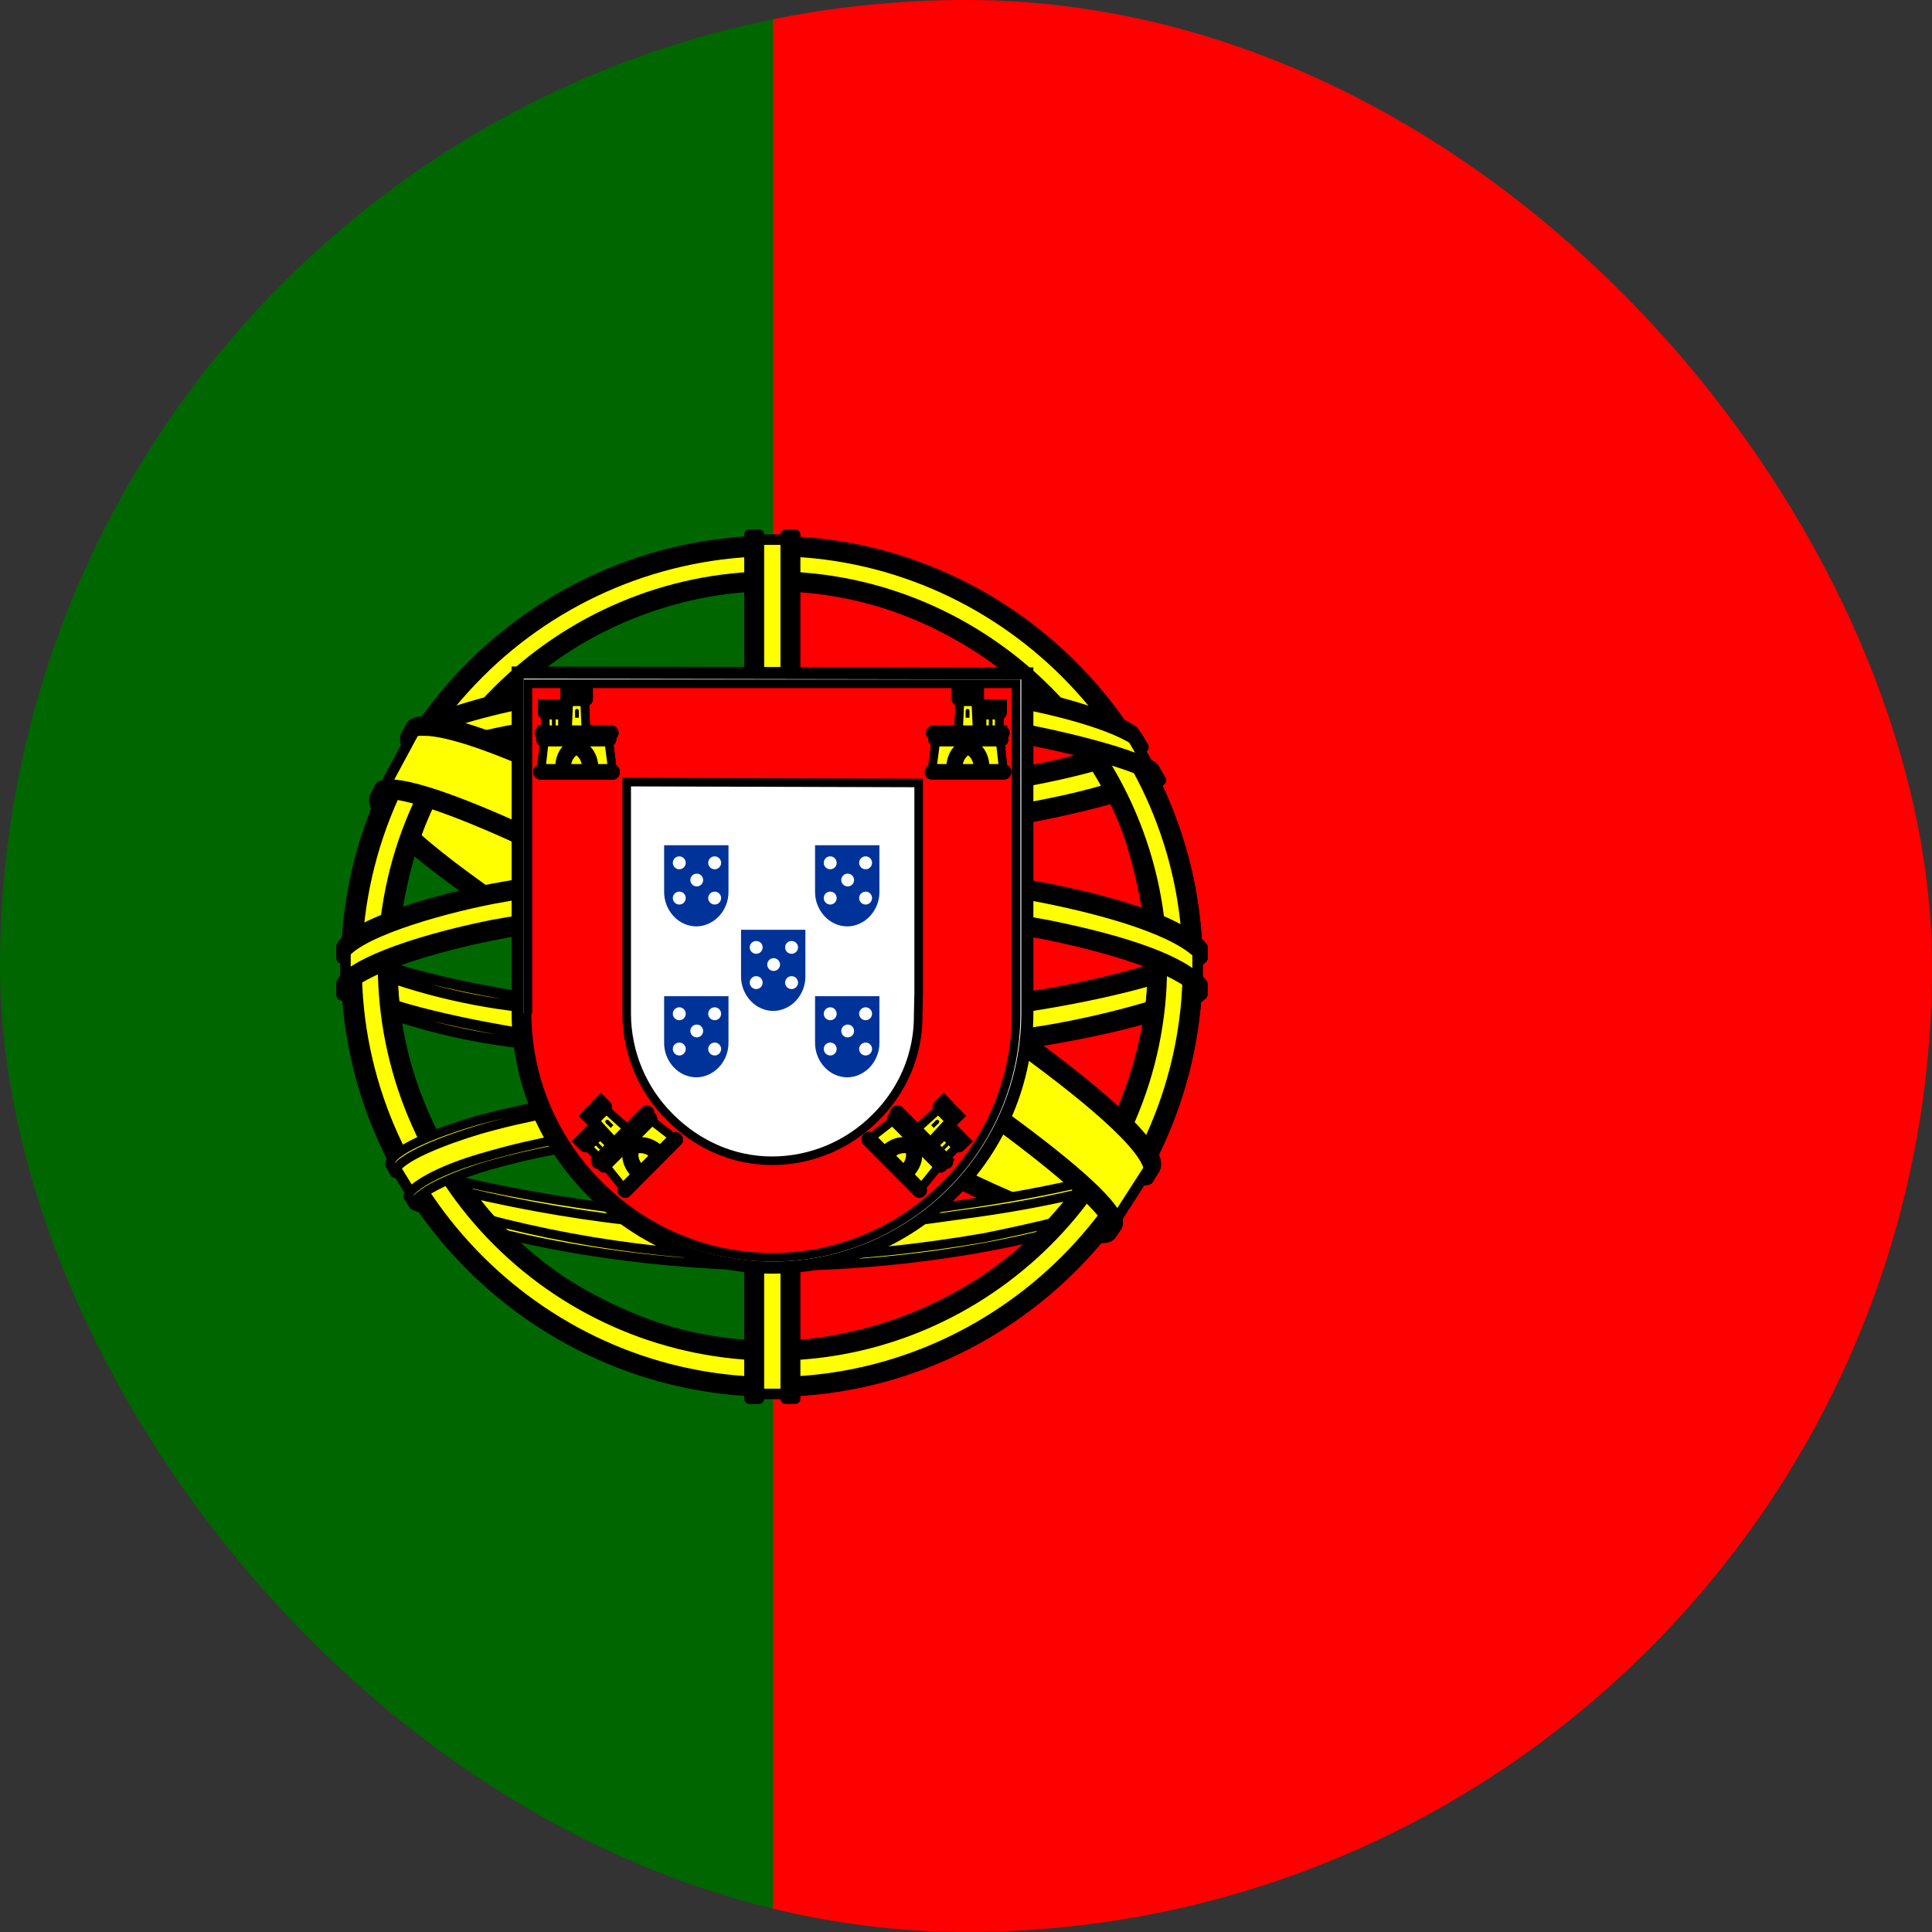
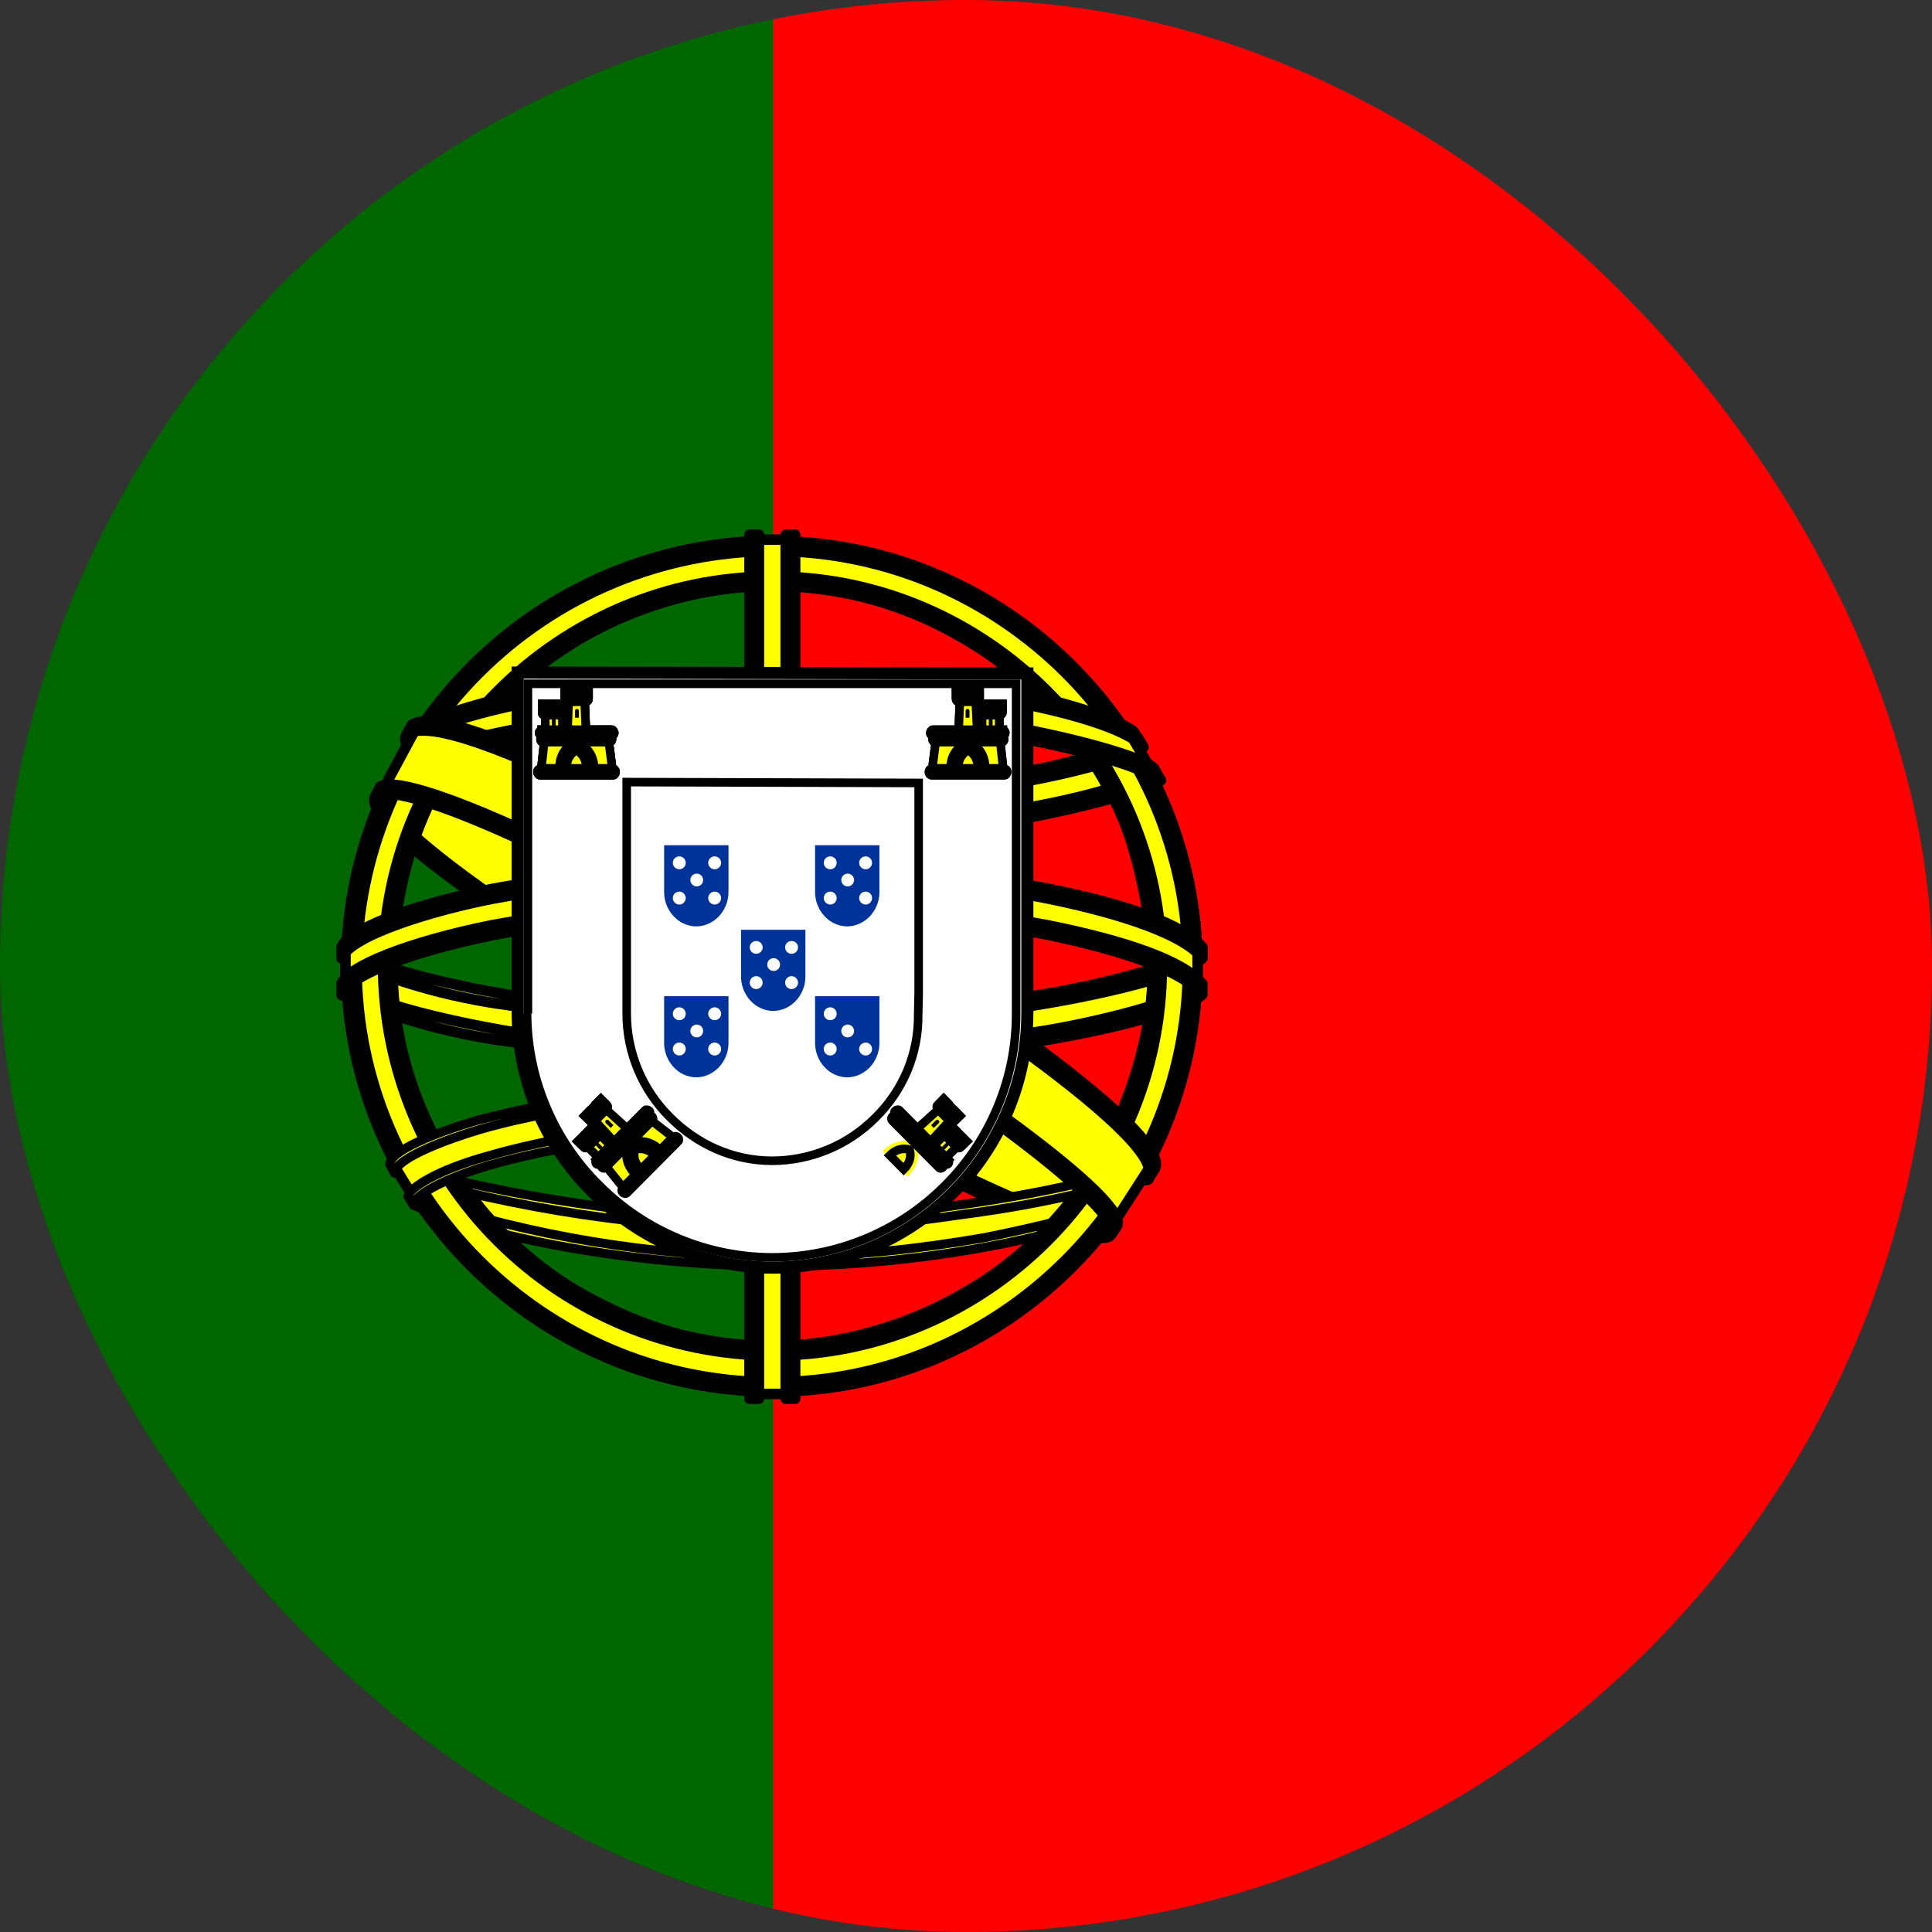
<svg xmlns="http://www.w3.org/2000/svg" width="16" height="16" viewBox="0 0 16 16" fill="none">
  <rect x="0" y="0" width="16" height="16" fill="#333333" stroke="none" />
  <g clip-path="url(#clip0_4619_33146)">
    <path d="M6.4 0H16V16H6.396L6.4 0Z" fill="#FF0000" />
    <path d="M0.001 0H6.401V16H-0.002L0.001 0Z" fill="#006600" />
    <path fill-rule="evenodd" clip-rule="evenodd" d="M9.18 10.206C8.105 10.175 3.18 7.1 3.148 6.609L3.417 6.156C3.905 6.866 8.942 9.856 9.436 9.75L9.18 10.206Z" fill="#FFFF00" stroke="black" stroke-width="0.087" stroke-linecap="round" stroke-linejoin="round" />
    <path fill-rule="evenodd" clip-rule="evenodd" d="M3.361 6.094C3.264 6.353 4.646 7.206 6.308 8.219C7.971 9.228 9.402 9.853 9.511 9.766L9.558 9.675C9.539 9.706 9.489 9.716 9.414 9.694C8.964 9.562 7.792 9.025 6.342 8.147C4.892 7.269 3.63 6.456 3.436 6.112C3.42 6.08 3.413 6.045 3.414 6.009H3.408L3.367 6.081L3.361 6.094ZM9.205 10.219C9.186 10.253 9.152 10.253 9.089 10.25C8.686 10.203 7.464 9.609 6.027 8.747C4.346 7.741 2.958 6.825 3.111 6.587L3.152 6.512L3.158 6.516C3.024 6.922 5.896 8.562 6.064 8.669C7.724 9.7 9.127 10.3 9.252 10.144L9.205 10.219Z" fill="#FFFF00" stroke="black" stroke-width="0.087" stroke-linecap="round" stroke-linejoin="round" />
    <path fill-rule="evenodd" clip-rule="evenodd" d="M6.404 6.906C7.476 6.897 8.804 6.759 9.566 6.456L9.404 6.188C8.951 6.438 7.62 6.603 6.395 6.625C4.945 6.613 3.923 6.478 3.41 6.134L3.254 6.419C4.198 6.816 5.16 6.903 6.404 6.906Z" fill="#FFFF00" stroke="black" stroke-width="0.087" stroke-linecap="round" stroke-linejoin="round" />
    <path fill-rule="evenodd" clip-rule="evenodd" d="M9.615 6.462C9.587 6.503 9.09 6.675 8.355 6.8C7.708 6.897 7.054 6.945 6.399 6.944C5.772 6.946 5.146 6.907 4.524 6.825C3.759 6.703 3.359 6.534 3.212 6.475L3.249 6.403C3.665 6.567 4.098 6.682 4.54 6.747C5.156 6.827 5.778 6.866 6.399 6.862C7.049 6.863 7.697 6.815 8.34 6.719C9.09 6.597 9.502 6.441 9.559 6.369L9.615 6.462ZM9.468 6.187C9.387 6.25 8.98 6.397 8.268 6.509C7.652 6.598 7.031 6.642 6.409 6.641C5.809 6.645 5.209 6.606 4.615 6.525C3.887 6.431 3.502 6.259 3.365 6.209L3.405 6.137C3.512 6.194 3.887 6.344 4.624 6.45C5.216 6.527 5.812 6.563 6.409 6.559C7.026 6.56 7.642 6.516 8.252 6.428C8.971 6.328 9.359 6.147 9.418 6.1L9.468 6.187ZM2.874 8.2C3.537 8.556 5.002 8.737 6.393 8.75C7.659 8.75 9.309 8.553 9.924 8.225L9.905 7.869C9.715 8.172 7.949 8.462 6.38 8.45C4.812 8.437 3.355 8.194 2.871 7.881V8.2" fill="#FFFF00" />
    <path d="M2.874 8.2C3.537 8.556 5.002 8.737 6.393 8.75C7.659 8.75 9.309 8.553 9.924 8.225L9.905 7.869C9.715 8.172 7.949 8.462 6.38 8.45C4.812 8.437 3.355 8.194 2.871 7.881V8.2M9.615 6.462C9.587 6.503 9.09 6.675 8.355 6.8C7.708 6.897 7.054 6.945 6.399 6.944C5.772 6.946 5.146 6.907 4.524 6.825C3.759 6.703 3.359 6.534 3.212 6.475L3.249 6.403C3.665 6.567 4.098 6.682 4.54 6.747C5.156 6.827 5.778 6.866 6.399 6.862C7.049 6.863 7.697 6.815 8.34 6.719C9.09 6.597 9.502 6.441 9.559 6.369L9.615 6.462ZM9.468 6.187C9.387 6.25 8.98 6.397 8.268 6.509C7.652 6.598 7.031 6.642 6.409 6.641C5.809 6.645 5.209 6.606 4.615 6.525C3.887 6.431 3.502 6.259 3.365 6.209L3.405 6.137C3.512 6.194 3.887 6.344 4.624 6.45C5.216 6.527 5.812 6.563 6.409 6.559C7.026 6.56 7.642 6.516 8.252 6.428C8.971 6.328 9.359 6.147 9.418 6.1L9.468 6.187V6.187Z" stroke="black" stroke-width="0.087" stroke-linecap="round" stroke-linejoin="round" />
    <path fill-rule="evenodd" clip-rule="evenodd" d="M9.958 8.15V8.234C9.864 8.347 9.283 8.516 8.555 8.631C7.834 8.736 7.106 8.786 6.377 8.781C5.521 8.781 4.839 8.719 4.308 8.637C3.798 8.579 3.3 8.446 2.83 8.241V8.141C3.155 8.356 4.027 8.512 4.321 8.559C4.846 8.641 5.524 8.7 6.377 8.7C7.274 8.7 7.993 8.637 8.543 8.553C9.068 8.478 9.811 8.281 9.958 8.15ZM9.958 7.847V7.934C9.864 8.044 9.283 8.212 8.555 8.328C7.834 8.433 7.106 8.483 6.377 8.478C5.521 8.478 4.839 8.416 4.311 8.337C3.8 8.279 3.301 8.144 2.83 7.937V7.837C3.155 8.053 4.027 8.212 4.321 8.256C4.849 8.337 5.527 8.4 6.377 8.4C7.274 8.4 7.993 8.337 8.543 8.25C9.068 8.175 9.811 7.978 9.958 7.847ZM6.389 10.144C4.871 10.134 3.568 9.731 3.293 9.662L3.493 9.975C3.977 10.181 5.249 10.487 6.405 10.453C7.561 10.419 8.571 10.328 9.28 9.984L9.486 9.656C9.002 9.884 7.352 10.144 6.393 10.144" fill="#FFFF00" />
    <path d="M6.389 10.144C4.871 10.134 3.568 9.731 3.293 9.662L3.493 9.975C3.977 10.181 5.249 10.487 6.405 10.453C7.561 10.419 8.571 10.328 9.28 9.984L9.486 9.656C9.002 9.884 7.352 10.144 6.393 10.144M9.958 8.15V8.234C9.864 8.347 9.283 8.516 8.555 8.631C7.834 8.736 7.106 8.786 6.377 8.781C5.521 8.781 4.839 8.719 4.308 8.637C3.798 8.579 3.3 8.446 2.83 8.241V8.141C3.155 8.356 4.027 8.512 4.321 8.559C4.846 8.641 5.524 8.7 6.377 8.7C7.274 8.7 7.993 8.637 8.543 8.553C9.068 8.478 9.811 8.281 9.958 8.15V8.15ZM9.958 7.847V7.934C9.864 8.044 9.283 8.212 8.555 8.328C7.834 8.433 7.106 8.483 6.377 8.478C5.521 8.478 4.839 8.416 4.311 8.337C3.8 8.279 3.301 8.144 2.83 7.937V7.837C3.155 8.053 4.027 8.212 4.321 8.256C4.849 8.337 5.527 8.4 6.377 8.4C7.274 8.4 7.993 8.337 8.543 8.25C9.068 8.175 9.811 7.978 9.958 7.847V7.847Z" stroke="black" stroke-width="0.087" stroke-linecap="round" stroke-linejoin="round" />
    <path fill-rule="evenodd" clip-rule="evenodd" d="M9.359 9.909C9.328 9.956 9.297 10.002 9.265 10.047C8.91 10.165 8.548 10.257 8.18 10.325C7.591 10.433 6.993 10.488 6.393 10.487C5.046 10.469 3.943 10.206 3.424 9.981L3.38 9.909L3.39 9.897L3.459 9.925C4.407 10.239 5.4 10.403 6.399 10.409C7.024 10.412 7.649 10.337 8.152 10.25C8.927 10.094 9.24 9.978 9.337 9.925L9.359 9.909ZM9.537 9.616H9.54C9.517 9.655 9.494 9.695 9.471 9.734C9.293 9.797 8.805 9.941 8.096 10.041C7.627 10.103 7.337 10.166 6.409 10.184C5.345 10.173 4.288 10.015 3.268 9.716L3.23 9.637C4.267 9.922 5.334 10.079 6.409 10.106C7.259 10.087 7.621 10.025 8.084 9.959C8.912 9.834 9.327 9.697 9.452 9.656C9.451 9.654 9.45 9.652 9.449 9.65L9.537 9.616Z" fill="#FFFF00" stroke="black" stroke-width="0.075" stroke-linecap="round" stroke-linejoin="round" />
    <path fill-rule="evenodd" clip-rule="evenodd" d="M9.555 7.919C9.561 8.919 9.048 9.819 8.636 10.216C8.03 10.805 7.222 11.14 6.377 11.153C5.367 11.172 4.417 10.513 4.161 10.225C3.661 9.659 3.255 8.944 3.242 7.975C3.305 6.881 3.733 6.122 4.355 5.6C4.956 5.105 5.713 4.837 6.492 4.844C7.286 4.866 8.217 5.256 8.858 6.031C9.277 6.538 9.461 7.088 9.555 7.922V7.919ZM6.386 4.494C8.323 4.494 9.917 6.072 9.917 8.003C9.911 8.936 9.537 9.829 8.875 10.486C8.214 11.144 7.319 11.513 6.386 11.513C4.448 11.513 2.867 9.938 2.867 8.003C2.867 6.069 4.448 4.494 6.386 4.494Z" fill="#FFFF00" />
    <path d="M6.386 4.494C8.323 4.494 9.917 6.072 9.917 8.003C9.911 8.936 9.537 9.829 8.875 10.486C8.214 11.144 7.319 11.513 6.386 11.513C4.448 11.513 2.867 9.938 2.867 8.003C2.867 6.069 4.448 4.494 6.386 4.494M9.555 7.919C9.561 8.919 9.048 9.819 8.636 10.216C8.03 10.805 7.222 11.14 6.377 11.153C5.367 11.172 4.417 10.513 4.161 10.225C3.661 9.659 3.255 8.944 3.242 7.975C3.305 6.881 3.733 6.122 4.355 5.6C4.956 5.105 5.713 4.837 6.492 4.844C7.286 4.866 8.217 5.256 8.858 6.031C9.277 6.538 9.461 7.088 9.555 7.922V7.919Z" stroke="black" stroke-width="0.087" stroke-linecap="round" stroke-linejoin="round" />
    <path fill-rule="evenodd" clip-rule="evenodd" d="M6.397 4.481C8.334 4.481 9.916 6.066 9.916 8.003C9.916 9.941 8.334 11.525 6.397 11.525C5.463 11.523 4.568 11.15 3.908 10.49C3.248 9.829 2.877 8.934 2.875 8C2.877 7.067 3.249 6.172 3.909 5.512C4.569 4.853 5.464 4.481 6.397 4.478V4.481ZM2.953 8.003C2.953 9.897 4.509 11.447 6.397 11.447C8.284 11.447 9.838 9.897 9.838 8.003C9.838 6.109 8.284 4.563 6.397 4.563C5.485 4.566 4.612 4.929 3.967 5.574C3.321 6.218 2.957 7.091 2.953 8.003Z" fill="#FFFF00" stroke="black" stroke-width="0.087" stroke-linecap="round" stroke-linejoin="round" />
    <path fill-rule="evenodd" clip-rule="evenodd" d="M6.4 4.775C8.166 4.775 9.622 6.228 9.622 8C9.622 9.775 8.166 11.225 6.4 11.225C5.545 11.223 4.726 10.882 4.121 10.278C3.516 9.674 3.175 8.855 3.172 8C3.172 6.228 4.628 4.775 6.397 4.775H6.4ZM3.25 8C3.25 9.731 4.672 11.147 6.4 11.147C8.125 11.147 9.547 9.731 9.547 8C9.547 6.269 8.125 4.853 6.397 4.853C4.669 4.853 3.25 6.269 3.25 8Z" fill="#FFFF00" stroke="black" stroke-width="0.087" stroke-linecap="round" stroke-linejoin="round" />
    <path fill-rule="evenodd" clip-rule="evenodd" d="M6.539 4.469H6.236V11.544H6.539V4.469Z" fill="#FFFF00" stroke="black" stroke-width="0.087" stroke-linecap="round" stroke-linejoin="round" />
    <path fill-rule="evenodd" clip-rule="evenodd" d="M6.507 4.428H6.585V11.584H6.507V4.428ZM6.207 4.428H6.285V11.584H6.207V4.428Z" fill="#FFFF00" stroke="black" stroke-width="0.087" stroke-linecap="round" stroke-linejoin="round" />
    <path fill-rule="evenodd" clip-rule="evenodd" d="M9.918 8.141V7.875L9.705 7.678L8.496 7.356L6.752 7.178L4.658 7.284L3.161 7.641L2.861 7.866V8.125L3.624 7.781L5.436 7.5H7.18L8.461 7.641L9.349 7.856L9.918 8.141Z" fill="#FFFF00" stroke="black" stroke-width="0.087" stroke-linecap="round" stroke-linejoin="round" />
    <path fill-rule="evenodd" clip-rule="evenodd" d="M6.396 7.459C7.16 7.456 7.922 7.524 8.674 7.662C9.333 7.794 9.799 7.959 9.955 8.144V8.237C9.768 8.006 9.143 7.837 8.658 7.737C8.024 7.616 7.221 7.537 6.396 7.537C5.521 7.537 4.708 7.622 4.083 7.744C3.583 7.844 2.914 8.041 2.83 8.237V8.144C2.877 8.006 3.374 7.803 4.074 7.662C4.84 7.523 5.617 7.455 6.396 7.459ZM6.396 7.156C7.161 7.153 7.924 7.221 8.677 7.359C9.333 7.491 9.802 7.656 9.958 7.844V7.934C9.768 7.703 9.139 7.534 8.658 7.437C8.024 7.312 7.221 7.234 6.396 7.234C5.622 7.232 4.85 7.301 4.089 7.441C3.605 7.534 2.908 7.741 2.83 7.934V7.841C2.877 7.706 3.386 7.497 4.074 7.362C4.84 7.222 5.617 7.153 6.396 7.156ZM6.38 5.616C7.689 5.609 8.833 5.8 9.355 6.069L9.546 6.397C9.093 6.153 7.858 5.897 6.38 5.937C5.177 5.944 3.893 6.069 3.246 6.412L3.474 6.031C4.005 5.756 5.255 5.619 6.38 5.616Z" fill="#FFFF00" stroke="black" stroke-width="0.087" stroke-linecap="round" stroke-linejoin="round" />
    <path fill-rule="evenodd" clip-rule="evenodd" d="M6.395 5.887C7.145 5.887 7.863 5.928 8.438 6.031C8.973 6.131 9.485 6.281 9.557 6.362L9.613 6.462C9.435 6.347 8.995 6.215 8.426 6.109C7.754 6.002 7.074 5.955 6.395 5.969C5.551 5.969 4.895 6.009 4.332 6.109C3.738 6.219 3.326 6.378 3.223 6.453L3.279 6.35C3.476 6.247 3.791 6.125 4.32 6.031C4.901 5.925 5.56 5.894 6.395 5.887ZM6.395 5.587C7.055 5.577 7.714 5.623 8.366 5.725C8.801 5.809 9.229 5.941 9.388 6.056L9.47 6.187C9.329 6.031 8.801 5.884 8.332 5.803C7.788 5.709 7.11 5.672 6.395 5.665C5.645 5.665 4.951 5.712 4.413 5.809C3.901 5.909 3.57 6.025 3.429 6.115L3.501 6.003C3.695 5.903 4.007 5.809 4.401 5.731C4.941 5.634 5.641 5.587 6.395 5.587ZM8.145 9.466C7.567 9.366 6.981 9.322 6.395 9.334C4.21 9.359 3.507 9.781 3.42 9.909L3.257 9.644C3.81 9.241 4.998 9.015 6.404 9.037C7.132 9.05 7.76 9.1 8.291 9.2L8.141 9.466" fill="#FFFF00" />
    <path d="M8.145 9.466C7.567 9.366 6.981 9.322 6.395 9.334C4.21 9.359 3.507 9.781 3.42 9.909L3.257 9.644C3.81 9.241 4.998 9.015 6.404 9.037C7.132 9.05 7.76 9.1 8.291 9.2L8.141 9.466M6.395 5.887C7.145 5.887 7.863 5.928 8.438 6.031C8.973 6.131 9.485 6.281 9.557 6.362L9.613 6.462C9.435 6.347 8.995 6.215 8.426 6.109C7.754 6.002 7.074 5.955 6.395 5.969C5.551 5.969 4.895 6.009 4.332 6.109C3.738 6.219 3.326 6.378 3.223 6.453L3.279 6.35C3.476 6.247 3.791 6.125 4.32 6.031C4.901 5.925 5.56 5.894 6.395 5.887V5.887ZM6.395 5.587C7.055 5.577 7.714 5.623 8.366 5.725C8.801 5.809 9.229 5.941 9.388 6.056L9.47 6.187C9.329 6.031 8.801 5.884 8.332 5.803C7.788 5.709 7.11 5.672 6.395 5.665C5.645 5.665 4.951 5.712 4.413 5.809C3.901 5.909 3.57 6.025 3.429 6.115L3.501 6.003C3.695 5.903 4.007 5.809 4.401 5.731C4.941 5.634 5.641 5.587 6.395 5.587V5.587Z" stroke="black" stroke-width="0.087" stroke-linecap="round" stroke-linejoin="round" />
    <path fill-rule="evenodd" clip-rule="evenodd" d="M6.383 9.297C6.989 9.306 7.586 9.328 8.164 9.438L8.12 9.513C7.548 9.414 6.967 9.369 6.386 9.378C5.58 9.372 4.761 9.447 4.055 9.65C3.83 9.713 3.461 9.856 3.42 9.975L3.38 9.906C3.392 9.838 3.617 9.691 4.036 9.575C4.848 9.341 5.608 9.303 6.38 9.294L6.383 9.297ZM6.411 8.991C7.051 8.99 7.69 9.045 8.32 9.156L8.277 9.234C7.662 9.122 7.039 9.068 6.414 9.072C5.605 9.072 4.748 9.131 3.967 9.356C3.717 9.431 3.28 9.588 3.267 9.713L3.227 9.641C3.236 9.528 3.611 9.378 3.952 9.278C4.754 9.068 5.582 8.972 6.411 8.991Z" fill="#FFFF00" stroke="black" stroke-width="0.075" stroke-linecap="round" stroke-linejoin="round" />
    <path fill-rule="evenodd" clip-rule="evenodd" d="M9.511 9.684L9.249 10.091L8.496 9.422L6.539 8.109L4.336 6.897L3.189 6.506L3.433 6.053L3.518 6.009L4.23 6.187L6.574 7.397L7.927 8.25L9.061 9.062L9.524 9.597L9.511 9.684Z" fill="#FFFF00" stroke="black" stroke-width="0.087" stroke-linecap="round" stroke-linejoin="round" />
    <path fill-rule="evenodd" clip-rule="evenodd" d="M3.149 6.516C3.352 6.381 4.827 7.037 6.368 7.969C7.909 8.903 9.38 9.956 9.249 10.156L9.205 10.222L9.184 10.237C9.19 10.237 9.212 10.206 9.184 10.134C9.115 9.919 8.074 9.087 6.34 8.041C4.652 7.034 3.246 6.428 3.105 6.603L3.149 6.516ZM9.565 9.678C9.69 9.428 8.324 8.397 6.627 7.394C4.893 6.409 3.64 5.831 3.412 6.003L3.362 6.097C3.362 6.1 3.362 6.091 3.374 6.081C3.415 6.047 3.484 6.05 3.515 6.05C3.909 6.053 5.034 6.569 6.609 7.475C7.299 7.875 9.527 9.306 9.518 9.706C9.518 9.741 9.521 9.747 9.509 9.766L9.565 9.678Z" fill="#FFFF00" stroke="black" stroke-width="0.087" stroke-linecap="round" stroke-linejoin="round" />
    <path d="M4.287 8.39C4.288 8.666 4.343 8.939 4.45 9.194C4.557 9.448 4.713 9.679 4.909 9.873C5.104 10.07 5.335 10.226 5.59 10.334C5.845 10.441 6.119 10.497 6.396 10.498C6.956 10.498 7.493 10.276 7.889 9.88C8.085 9.685 8.24 9.453 8.346 9.198C8.453 8.943 8.507 8.67 8.508 8.393V5.577L4.287 5.57V8.39Z" fill="white" stroke="black" stroke-width="0.1" />
-     <path d="M4.365 8.393C4.366 8.658 4.419 8.92 4.522 9.164C4.624 9.408 4.774 9.63 4.963 9.816C5.341 10.196 5.855 10.411 6.392 10.413C6.928 10.413 7.442 10.201 7.821 9.823C8.009 9.637 8.158 9.415 8.26 9.171C8.362 8.927 8.415 8.665 8.415 8.401V5.663H4.372V8.393M7.608 6.484V8.223L7.604 8.404C7.606 8.563 7.575 8.72 7.514 8.867C7.452 9.014 7.362 9.146 7.249 9.257C7.023 9.484 6.716 9.612 6.395 9.613C6.061 9.613 5.766 9.471 5.546 9.25C5.319 9.024 5.191 8.717 5.19 8.397V6.477L7.608 6.484Z" fill="#FF0000" />
    <path d="M4.365 8.393C4.366 8.658 4.419 8.92 4.522 9.164C4.624 9.408 4.774 9.63 4.963 9.816C5.341 10.196 5.855 10.411 6.392 10.413C6.928 10.413 7.442 10.201 7.821 9.823C8.009 9.637 8.158 9.415 8.26 9.171C8.362 8.927 8.415 8.665 8.415 8.401V5.663H4.372V8.393M7.608 6.484V8.223L7.604 8.404C7.606 8.563 7.575 8.72 7.514 8.867C7.452 9.014 7.362 9.146 7.249 9.257C7.023 9.484 6.716 9.612 6.395 9.613C6.061 9.613 5.766 9.471 5.546 9.25C5.319 9.024 5.191 8.717 5.19 8.397V6.477L7.608 6.484Z" stroke="black" stroke-width="0.071" />
    <path d="M4.629 6.378C4.632 6.182 4.771 6.136 4.771 6.136C4.775 6.136 4.924 6.186 4.924 6.381H4.629" fill="#FFFF00" />
    <path d="M4.508 6.139L4.483 6.363H4.633C4.633 6.178 4.775 6.15 4.775 6.15C4.778 6.15 4.917 6.189 4.921 6.363H5.07L5.041 6.136H4.508V6.139ZM4.473 6.367H5.077C5.088 6.367 5.098 6.377 5.098 6.392C5.098 6.409 5.088 6.42 5.077 6.42H4.473C4.462 6.42 4.451 6.409 4.451 6.392C4.451 6.377 4.462 6.367 4.476 6.367H4.473Z" fill="#FFFF00" stroke="black" stroke-width="0.071" />
    <path d="M4.692 6.363C4.692 6.246 4.774 6.214 4.774 6.214C4.774 6.214 4.856 6.249 4.856 6.363H4.692ZM4.486 6.043H5.066C5.076 6.043 5.087 6.057 5.087 6.072C5.087 6.082 5.076 6.093 5.066 6.093H4.486C4.476 6.093 4.465 6.082 4.465 6.068C4.465 6.057 4.476 6.047 4.486 6.047V6.043ZM4.5 6.097H5.048C5.059 6.097 5.069 6.107 5.069 6.121C5.069 6.136 5.059 6.146 5.048 6.146H4.497C4.483 6.146 4.476 6.136 4.476 6.121C4.476 6.107 4.483 6.097 4.497 6.097H4.5ZM4.678 5.72H4.721V5.748H4.753V5.72H4.799V5.752H4.831V5.716H4.874V5.787C4.874 5.801 4.867 5.809 4.856 5.809H4.7C4.689 5.809 4.678 5.801 4.678 5.791V5.72ZM4.842 5.816L4.852 6.043H4.7L4.71 5.812H4.842" fill="#FFFF00" />
    <path d="M4.842 5.816L4.852 6.043H4.7L4.71 5.812H4.842M4.692 6.363C4.692 6.246 4.774 6.214 4.774 6.214C4.774 6.214 4.856 6.249 4.856 6.363H4.692ZM4.486 6.043H5.066C5.076 6.043 5.087 6.057 5.087 6.072C5.087 6.082 5.076 6.093 5.066 6.093H4.486C4.476 6.093 4.465 6.082 4.465 6.068C4.465 6.057 4.476 6.047 4.486 6.047V6.043ZM4.5 6.097H5.048C5.059 6.097 5.069 6.107 5.069 6.121C5.069 6.136 5.059 6.146 5.048 6.146H4.497C4.483 6.146 4.476 6.136 4.476 6.121C4.476 6.107 4.483 6.097 4.497 6.097H4.5ZM4.678 5.72H4.721V5.748H4.753V5.72H4.799V5.752H4.831V5.716H4.874V5.787C4.874 5.801 4.867 5.809 4.856 5.809H4.7C4.689 5.809 4.678 5.801 4.678 5.791V5.72Z" stroke="black" stroke-width="0.071" />
    <path d="M4.658 5.923V6.043H4.516V5.923H4.658Z" fill="#FFFF00" stroke="black" stroke-width="0.071" />
-     <path d="M4.658 5.923V6.043H4.516V5.923H4.658Z" fill="#FFFF00" stroke="black" stroke-width="0.071" />
    <path d="M4.49 5.83H4.533V5.865H4.565V5.83H4.608V5.865H4.64V5.83H4.682V5.901C4.682 5.915 4.675 5.922 4.664 5.922H4.512C4.506 5.922 4.5 5.92 4.496 5.916C4.492 5.912 4.49 5.907 4.49 5.901V5.83Z" fill="#FFFF00" stroke="black" stroke-width="0.071" />
    <path d="M4.49 5.83H4.533V5.865H4.565V5.83H4.608V5.865H4.64V5.83H4.682V5.901C4.682 5.915 4.675 5.922 4.664 5.922H4.512C4.506 5.922 4.5 5.92 4.496 5.916C4.492 5.912 4.49 5.907 4.49 5.901V5.83Z" fill="#FFFF00" stroke="black" stroke-width="0.071" />
    <path d="M4.762 5.887C4.762 5.865 4.794 5.865 4.794 5.887V5.944H4.762V5.887Z" fill="black" />
-     <path d="M4.572 5.965C4.572 5.944 4.601 5.944 4.601 5.965V6.008H4.572V5.965Z" fill="black" />
    <path d="M4.572 5.965C4.572 5.944 4.601 5.944 4.601 5.965V6.008H4.572V5.965Z" fill="black" />
    <path d="M4.629 6.378C4.632 6.182 4.771 6.136 4.771 6.136C4.775 6.136 4.924 6.186 4.924 6.381H4.629" fill="#FFFF00" />
    <path d="M4.508 6.139L4.483 6.363H4.633C4.633 6.178 4.775 6.15 4.775 6.15C4.778 6.15 4.917 6.189 4.921 6.363H5.07L5.041 6.136H4.508V6.139ZM4.473 6.367H5.077C5.088 6.367 5.098 6.377 5.098 6.392C5.098 6.409 5.088 6.42 5.077 6.42H4.473C4.462 6.42 4.451 6.409 4.451 6.392C4.451 6.377 4.462 6.367 4.476 6.367H4.473Z" fill="#FFFF00" stroke="black" stroke-width="0.071" />
    <path d="M4.692 6.363C4.692 6.246 4.774 6.214 4.774 6.214C4.774 6.214 4.856 6.249 4.856 6.363H4.692ZM4.486 6.043H5.066C5.076 6.043 5.087 6.057 5.087 6.072C5.087 6.082 5.076 6.093 5.066 6.093H4.486C4.476 6.093 4.465 6.082 4.465 6.068C4.465 6.057 4.476 6.047 4.486 6.047V6.043ZM4.5 6.097H5.048C5.059 6.097 5.069 6.107 5.069 6.121C5.069 6.136 5.059 6.146 5.048 6.146H4.497C4.483 6.146 4.476 6.136 4.476 6.121C4.476 6.107 4.483 6.097 4.497 6.097H4.5ZM4.678 5.72H4.721V5.748H4.753V5.72H4.799V5.752H4.831V5.716H4.874V5.787C4.874 5.801 4.867 5.809 4.856 5.809H4.7C4.689 5.809 4.678 5.801 4.678 5.791V5.72ZM4.842 5.816L4.852 6.043H4.7L4.71 5.812H4.842" fill="#FFFF00" />
    <path d="M4.842 5.816L4.852 6.043H4.7L4.71 5.812H4.842M4.692 6.363C4.692 6.246 4.774 6.214 4.774 6.214C4.774 6.214 4.856 6.249 4.856 6.363H4.692ZM4.486 6.043H5.066C5.076 6.043 5.087 6.057 5.087 6.072C5.087 6.082 5.076 6.093 5.066 6.093H4.486C4.476 6.093 4.465 6.082 4.465 6.068C4.465 6.057 4.476 6.047 4.486 6.047V6.043ZM4.5 6.097H5.048C5.059 6.097 5.069 6.107 5.069 6.121C5.069 6.136 5.059 6.146 5.048 6.146H4.497C4.483 6.146 4.476 6.136 4.476 6.121C4.476 6.107 4.483 6.097 4.497 6.097H4.5ZM4.678 5.72H4.721V5.748H4.753V5.72H4.799V5.752H4.831V5.716H4.874V5.787C4.874 5.801 4.867 5.809 4.856 5.809H4.7C4.689 5.809 4.678 5.801 4.678 5.791V5.72Z" stroke="black" stroke-width="0.071" />
    <path d="M4.658 5.923V6.043H4.516V5.923H4.658Z" fill="#FFFF00" stroke="black" stroke-width="0.071" />
    <path d="M4.658 5.923V6.043H4.516V5.923H4.658Z" fill="#FFFF00" stroke="black" stroke-width="0.071" />
    <path d="M4.49 5.83H4.533V5.865H4.565V5.83H4.608V5.865H4.64V5.83H4.682V5.901C4.682 5.915 4.675 5.922 4.664 5.922H4.512C4.506 5.922 4.5 5.92 4.496 5.916C4.492 5.912 4.49 5.907 4.49 5.901V5.83Z" fill="#FFFF00" stroke="black" stroke-width="0.071" />
    <path d="M4.49 5.83H4.533V5.865H4.565V5.83H4.608V5.865H4.64V5.83H4.682V5.901C4.682 5.915 4.675 5.922 4.664 5.922H4.512C4.506 5.922 4.5 5.92 4.496 5.916C4.492 5.912 4.49 5.907 4.49 5.901V5.83Z" fill="#FFFF00" stroke="black" stroke-width="0.071" />
    <path d="M4.762 5.887C4.762 5.865 4.794 5.865 4.794 5.887V5.944H4.762V5.887Z" fill="black" />
    <path d="M4.572 5.965C4.572 5.944 4.601 5.944 4.601 5.965V6.008H4.572V5.965Z" fill="black" />
    <path d="M4.572 5.965C4.572 5.944 4.601 5.944 4.601 5.965V6.008H4.572V5.965Z" fill="black" />
    <path d="M5.271 9.74C5.135 9.599 5.2 9.468 5.2 9.468C5.202 9.466 5.343 9.395 5.482 9.533L5.274 9.742" fill="#FFFF00" />
    <path d="M5.017 9.657L5.159 9.833L5.264 9.727C5.133 9.597 5.213 9.476 5.213 9.476C5.215 9.473 5.341 9.402 5.467 9.523L5.572 9.417L5.391 9.277L5.015 9.655L5.017 9.657ZM5.154 9.843L5.58 9.414C5.587 9.407 5.602 9.407 5.612 9.417C5.625 9.429 5.625 9.444 5.617 9.452L5.191 9.881C5.184 9.888 5.169 9.888 5.156 9.876C5.146 9.866 5.146 9.851 5.156 9.841L5.154 9.843Z" fill="#FFFF00" stroke="black" stroke-width="0.071" />
    <path d="M5.307 9.684C5.224 9.601 5.259 9.521 5.259 9.521C5.259 9.521 5.342 9.488 5.422 9.568L5.307 9.684ZM4.935 9.605L5.343 9.194C5.351 9.186 5.368 9.189 5.378 9.199C5.386 9.206 5.386 9.221 5.378 9.229L4.97 9.64C4.962 9.648 4.947 9.648 4.937 9.638C4.93 9.63 4.93 9.615 4.937 9.608L4.935 9.605ZM4.983 9.632L5.368 9.244C5.376 9.236 5.391 9.236 5.401 9.246C5.411 9.256 5.411 9.271 5.404 9.279L5.015 9.67C5.005 9.68 4.993 9.678 4.983 9.668C4.973 9.658 4.97 9.645 4.98 9.635L4.983 9.632ZM4.84 9.241L4.87 9.21L4.891 9.231L4.913 9.208L4.893 9.188L4.926 9.155L4.948 9.178L4.971 9.155L4.946 9.13L4.976 9.1L5.026 9.15C5.036 9.16 5.036 9.17 5.029 9.177L4.918 9.288C4.911 9.296 4.898 9.298 4.891 9.291L4.84 9.241ZM5.024 9.192L5.193 9.345L5.085 9.454L4.928 9.283L5.021 9.19" fill="#FFFF00" />
    <path d="M5.024 9.192L5.193 9.345L5.085 9.454L4.928 9.283L5.021 9.19M5.307 9.684C5.224 9.601 5.259 9.521 5.259 9.521C5.259 9.521 5.342 9.488 5.422 9.568L5.307 9.684ZM4.935 9.605L5.343 9.194C5.351 9.186 5.368 9.189 5.378 9.199C5.386 9.206 5.386 9.221 5.378 9.229L4.97 9.64C4.962 9.648 4.947 9.648 4.937 9.638C4.93 9.63 4.93 9.615 4.937 9.608L4.935 9.605ZM4.983 9.632L5.368 9.244C5.376 9.236 5.391 9.236 5.401 9.246C5.411 9.256 5.411 9.271 5.404 9.279L5.015 9.67C5.005 9.68 4.993 9.678 4.983 9.668C4.973 9.658 4.97 9.645 4.98 9.635L4.983 9.632ZM4.84 9.241L4.87 9.21L4.891 9.231L4.913 9.208L4.893 9.188L4.926 9.155L4.948 9.178L4.971 9.155L4.946 9.13L4.976 9.1L5.026 9.15C5.036 9.16 5.036 9.17 5.029 9.177L4.918 9.288C4.911 9.296 4.898 9.298 4.891 9.291L4.84 9.241Z" stroke="black" stroke-width="0.071" />
    <path d="M4.969 9.399L5.055 9.484L4.955 9.585L4.869 9.5L4.969 9.399Z" fill="#FFFF00" stroke="black" stroke-width="0.071" />
    <path d="M4.969 9.399L5.055 9.484L4.955 9.585L4.869 9.5L4.969 9.399Z" fill="#FFFF00" stroke="black" stroke-width="0.071" />
    <path d="M4.785 9.452L4.815 9.422L4.84 9.447L4.863 9.424L4.838 9.399L4.868 9.369L4.893 9.394L4.916 9.371L4.89 9.346L4.92 9.316L4.971 9.366C4.981 9.376 4.981 9.386 4.974 9.394L4.866 9.502C4.862 9.506 4.856 9.508 4.851 9.508C4.845 9.508 4.84 9.506 4.836 9.502L4.785 9.452Z" fill="#FFFF00" stroke="black" stroke-width="0.071" />
    <path d="M4.785 9.452L4.815 9.422L4.84 9.447L4.863 9.424L4.838 9.399L4.868 9.369L4.893 9.394L4.916 9.371L4.89 9.346L4.92 9.316L4.971 9.366C4.981 9.376 4.981 9.386 4.974 9.394L4.866 9.502C4.862 9.506 4.856 9.508 4.851 9.508C4.845 9.508 4.84 9.506 4.836 9.502L4.785 9.452Z" fill="#FFFF00" stroke="black" stroke-width="0.071" />
    <path d="M5.017 9.301C5.002 9.286 5.025 9.263 5.04 9.278L5.08 9.318L5.058 9.341L5.017 9.301Z" fill="black" />
    <path d="M4.939 9.489C4.924 9.474 4.944 9.454 4.959 9.469L4.989 9.499L4.969 9.52L4.939 9.489Z" fill="black" />
    <path d="M4.939 9.489C4.924 9.474 4.944 9.454 4.959 9.469L4.989 9.499L4.969 9.52L4.939 9.489Z" fill="black" />
    <path d="M4.629 6.378C4.632 6.182 4.771 6.136 4.771 6.136C4.775 6.136 4.924 6.186 4.924 6.381H4.629" fill="#FFFF00" />
    <path d="M4.508 6.139L4.483 6.363H4.633C4.633 6.178 4.775 6.15 4.775 6.15C4.778 6.15 4.917 6.189 4.921 6.363H5.07L5.041 6.136H4.508V6.139ZM4.473 6.367H5.077C5.088 6.367 5.098 6.377 5.098 6.392C5.098 6.409 5.088 6.42 5.077 6.42H4.473C4.462 6.42 4.451 6.409 4.451 6.392C4.451 6.377 4.462 6.367 4.476 6.367H4.473Z" fill="#FFFF00" stroke="black" stroke-width="0.071" />
    <path d="M4.692 6.363C4.692 6.246 4.774 6.214 4.774 6.214C4.774 6.214 4.856 6.249 4.856 6.363H4.692ZM4.486 6.043H5.066C5.076 6.043 5.087 6.057 5.087 6.072C5.087 6.082 5.076 6.093 5.066 6.093H4.486C4.476 6.093 4.465 6.082 4.465 6.068C4.465 6.057 4.476 6.047 4.486 6.047V6.043ZM4.5 6.097H5.048C5.059 6.097 5.069 6.107 5.069 6.121C5.069 6.136 5.059 6.146 5.048 6.146H4.497C4.483 6.146 4.476 6.136 4.476 6.121C4.476 6.107 4.483 6.097 4.497 6.097H4.5ZM4.678 5.72H4.721V5.748H4.753V5.72H4.799V5.752H4.831V5.716H4.874V5.787C4.874 5.801 4.867 5.809 4.856 5.809H4.7C4.689 5.809 4.678 5.801 4.678 5.791V5.72ZM4.842 5.816L4.852 6.043H4.7L4.71 5.812H4.842" fill="#FFFF00" />
    <path d="M4.842 5.816L4.852 6.043H4.7L4.71 5.812H4.842M4.692 6.363C4.692 6.246 4.774 6.214 4.774 6.214C4.774 6.214 4.856 6.249 4.856 6.363H4.692ZM4.486 6.043H5.066C5.076 6.043 5.087 6.057 5.087 6.072C5.087 6.082 5.076 6.093 5.066 6.093H4.486C4.476 6.093 4.465 6.082 4.465 6.068C4.465 6.057 4.476 6.047 4.486 6.047V6.043ZM4.5 6.097H5.048C5.059 6.097 5.069 6.107 5.069 6.121C5.069 6.136 5.059 6.146 5.048 6.146H4.497C4.483 6.146 4.476 6.136 4.476 6.121C4.476 6.107 4.483 6.097 4.497 6.097H4.5ZM4.678 5.72H4.721V5.748H4.753V5.72H4.799V5.752H4.831V5.716H4.874V5.787C4.874 5.801 4.867 5.809 4.856 5.809H4.7C4.689 5.809 4.678 5.801 4.678 5.791V5.72Z" stroke="black" stroke-width="0.071" />
    <path d="M4.658 5.923V6.043H4.516V5.923H4.658Z" fill="#FFFF00" stroke="black" stroke-width="0.071" />
    <path d="M4.658 5.923V6.043H4.516V5.923H4.658Z" fill="#FFFF00" stroke="black" stroke-width="0.071" />
    <path d="M4.49 5.83H4.533V5.865H4.565V5.83H4.608V5.865H4.64V5.83H4.682V5.901C4.682 5.915 4.675 5.922 4.664 5.922H4.512C4.506 5.922 4.5 5.92 4.496 5.916C4.492 5.912 4.49 5.907 4.49 5.901V5.83Z" fill="#FFFF00" stroke="black" stroke-width="0.071" />
    <path d="M4.49 5.83H4.533V5.865H4.565V5.83H4.608V5.865H4.64V5.83H4.682V5.901C4.682 5.915 4.675 5.922 4.664 5.922H4.512C4.506 5.922 4.5 5.92 4.496 5.916C4.492 5.912 4.49 5.907 4.49 5.901V5.83Z" fill="#FFFF00" stroke="black" stroke-width="0.071" />
    <path d="M4.762 5.887C4.762 5.865 4.794 5.865 4.794 5.887V5.944H4.762V5.887Z" fill="black" />
    <path d="M4.572 5.965C4.572 5.944 4.601 5.944 4.601 5.965V6.008H4.572V5.965Z" fill="black" />
    <path d="M4.572 5.965C4.572 5.944 4.601 5.944 4.601 5.965V6.008H4.572V5.965Z" fill="black" />
    <path d="M8.162 6.377C8.159 6.182 8.02 6.136 8.02 6.136C8.016 6.136 7.867 6.185 7.867 6.381H8.162" fill="#FFFF00" />
    <path d="M8.283 6.139L8.308 6.363H8.159C8.159 6.178 8.016 6.15 8.016 6.15C8.013 6.15 7.874 6.189 7.871 6.363H7.721L7.75 6.136H8.283V6.139ZM8.319 6.367H7.714C7.703 6.367 7.693 6.377 7.693 6.392C7.693 6.409 7.703 6.42 7.714 6.42H8.319C8.329 6.42 8.34 6.409 8.34 6.392C8.34 6.377 8.329 6.367 8.315 6.367H8.319Z" fill="#FFFF00" stroke="black" stroke-width="0.071" />
    <path d="M8.099 6.363C8.099 6.246 8.017 6.214 8.017 6.214C8.017 6.214 7.935 6.249 7.935 6.363H8.099ZM8.305 6.043H7.725C7.715 6.043 7.704 6.057 7.704 6.072C7.704 6.082 7.715 6.093 7.725 6.093H8.305C8.316 6.093 8.326 6.082 8.326 6.068C8.326 6.057 8.316 6.047 8.305 6.047V6.043ZM8.291 6.097H7.743C7.732 6.097 7.722 6.107 7.722 6.121C7.722 6.136 7.732 6.146 7.743 6.146H8.294C8.308 6.146 8.316 6.136 8.316 6.121C8.316 6.107 8.308 6.097 8.294 6.097H8.291ZM8.113 5.72H8.07V5.748H8.038V5.72H7.992V5.752H7.96V5.716H7.917V5.787C7.917 5.801 7.924 5.809 7.935 5.809H8.092C8.102 5.809 8.113 5.801 8.113 5.791V5.72ZM7.949 5.816L7.939 6.043H8.092L8.081 5.812H7.949" fill="#FFFF00" />
    <path d="M7.949 5.816L7.939 6.043H8.092L8.081 5.812H7.949M8.099 6.363C8.099 6.246 8.017 6.214 8.017 6.214C8.017 6.214 7.935 6.249 7.935 6.363H8.099ZM8.305 6.043H7.725C7.715 6.043 7.704 6.057 7.704 6.072C7.704 6.082 7.715 6.093 7.725 6.093H8.305C8.316 6.093 8.326 6.082 8.326 6.068C8.326 6.057 8.316 6.047 8.305 6.047V6.043ZM8.291 6.097H7.743C7.732 6.097 7.722 6.107 7.722 6.121C7.722 6.136 7.732 6.146 7.743 6.146H8.294C8.308 6.146 8.316 6.136 8.316 6.121C8.316 6.107 8.308 6.097 8.294 6.097H8.291ZM8.113 5.72H8.07V5.748H8.038V5.72H7.992V5.752H7.96V5.716H7.917V5.787C7.917 5.801 7.924 5.809 7.935 5.809H8.092C8.102 5.809 8.113 5.801 8.113 5.791V5.72Z" stroke="black" stroke-width="0.071" />
    <path d="M8.133 5.922V6.043H8.275V5.922H8.133Z" fill="#FFFF00" stroke="black" stroke-width="0.071" />
    <path d="M8.133 5.922V6.043H8.275V5.922H8.133Z" fill="#FFFF00" stroke="black" stroke-width="0.071" />
    <path d="M8.301 5.83H8.258V5.865H8.226V5.83H8.183V5.865H8.151V5.83H8.109V5.901C8.109 5.915 8.116 5.922 8.127 5.922H8.279C8.285 5.922 8.291 5.92 8.295 5.916C8.299 5.912 8.301 5.907 8.301 5.901V5.83Z" fill="#FFFF00" stroke="black" stroke-width="0.071" />
    <path d="M8.301 5.83H8.258V5.865H8.226V5.83H8.183V5.865H8.151V5.83H8.109V5.901C8.109 5.915 8.116 5.922 8.127 5.922H8.279C8.285 5.922 8.291 5.92 8.295 5.916C8.299 5.912 8.301 5.907 8.301 5.901V5.83Z" fill="#FFFF00" stroke="black" stroke-width="0.071" />
    <path d="M8.029 5.887C8.029 5.865 7.997 5.865 7.997 5.887V5.944H8.029V5.887Z" fill="black" />
    <path d="M8.219 5.965C8.219 5.944 8.19 5.944 8.19 5.965V6.008H8.219V5.965Z" fill="black" />
    <path d="M8.219 5.965C8.219 5.944 8.19 5.944 8.19 5.965V6.008H8.219V5.965Z" fill="black" />
    <path d="M8.162 6.377C8.159 6.182 8.02 6.136 8.02 6.136C8.016 6.136 7.867 6.185 7.867 6.381H8.162" fill="#FFFF00" />
    <path d="M8.283 6.139L8.308 6.363H8.159C8.159 6.178 8.016 6.15 8.016 6.15C8.013 6.15 7.874 6.189 7.871 6.363H7.721L7.75 6.136H8.283V6.139ZM8.319 6.367H7.714C7.703 6.367 7.693 6.377 7.693 6.392C7.693 6.409 7.703 6.42 7.714 6.42H8.319C8.329 6.42 8.34 6.409 8.34 6.392C8.34 6.377 8.329 6.367 8.315 6.367H8.319Z" fill="#FFFF00" stroke="black" stroke-width="0.071" />
    <path d="M8.099 6.363C8.099 6.246 8.017 6.214 8.017 6.214C8.017 6.214 7.935 6.249 7.935 6.363H8.099ZM8.305 6.043H7.725C7.715 6.043 7.704 6.057 7.704 6.072C7.704 6.082 7.715 6.093 7.725 6.093H8.305C8.316 6.093 8.326 6.082 8.326 6.068C8.326 6.057 8.316 6.047 8.305 6.047V6.043ZM8.291 6.097H7.743C7.732 6.097 7.722 6.107 7.722 6.121C7.722 6.136 7.732 6.146 7.743 6.146H8.294C8.308 6.146 8.316 6.136 8.316 6.121C8.316 6.107 8.308 6.097 8.294 6.097H8.291ZM8.113 5.72H8.07V5.748H8.038V5.72H7.992V5.752H7.96V5.716H7.917V5.787C7.917 5.801 7.924 5.809 7.935 5.809H8.092C8.102 5.809 8.113 5.801 8.113 5.791V5.72ZM7.949 5.816L7.939 6.043H8.092L8.081 5.812H7.949" fill="#FFFF00" />
    <path d="M7.949 5.816L7.939 6.043H8.092L8.081 5.812H7.949M8.099 6.363C8.099 6.246 8.017 6.214 8.017 6.214C8.017 6.214 7.935 6.249 7.935 6.363H8.099ZM8.305 6.043H7.725C7.715 6.043 7.704 6.057 7.704 6.072C7.704 6.082 7.715 6.093 7.725 6.093H8.305C8.316 6.093 8.326 6.082 8.326 6.068C8.326 6.057 8.316 6.047 8.305 6.047V6.043ZM8.291 6.097H7.743C7.732 6.097 7.722 6.107 7.722 6.121C7.722 6.136 7.732 6.146 7.743 6.146H8.294C8.308 6.146 8.316 6.136 8.316 6.121C8.316 6.107 8.308 6.097 8.294 6.097H8.291ZM8.113 5.72H8.07V5.748H8.038V5.72H7.992V5.752H7.96V5.716H7.917V5.787C7.917 5.801 7.924 5.809 7.935 5.809H8.092C8.102 5.809 8.113 5.801 8.113 5.791V5.72Z" stroke="black" stroke-width="0.071" />
    <path d="M8.133 5.922V6.043H8.275V5.922H8.133Z" fill="#FFFF00" stroke="black" stroke-width="0.071" />
    <path d="M8.133 5.922V6.043H8.275V5.922H8.133Z" fill="#FFFF00" stroke="black" stroke-width="0.071" />
    <path d="M8.301 5.83H8.258V5.865H8.226V5.83H8.183V5.865H8.151V5.83H8.109V5.901C8.109 5.915 8.116 5.922 8.127 5.922H8.279C8.285 5.922 8.291 5.92 8.295 5.916C8.299 5.912 8.301 5.907 8.301 5.901V5.83Z" fill="#FFFF00" stroke="black" stroke-width="0.071" />
    <path d="M8.301 5.83H8.258V5.865H8.226V5.83H8.183V5.865H8.151V5.83H8.109V5.901C8.109 5.915 8.116 5.922 8.127 5.922H8.279C8.285 5.922 8.291 5.92 8.295 5.916C8.299 5.912 8.301 5.907 8.301 5.901V5.83Z" fill="#FFFF00" stroke="black" stroke-width="0.071" />
    <path d="M8.029 5.887C8.029 5.865 7.997 5.865 7.997 5.887V5.944H8.029V5.887Z" fill="black" />
    <path d="M8.219 5.965C8.219 5.944 8.19 5.944 8.19 5.965V6.008H8.219V5.965Z" fill="black" />
    <path d="M8.219 5.965C8.219 5.944 8.19 5.944 8.19 5.965V6.008H8.219V5.965Z" fill="black" />
    <path d="M7.52 9.74C7.656 9.599 7.591 9.468 7.591 9.468C7.589 9.466 7.448 9.395 7.309 9.533L7.517 9.742" fill="#FFFF00" />
-     <path d="M7.774 9.657L7.632 9.833L7.527 9.727C7.658 9.597 7.578 9.476 7.578 9.476C7.576 9.473 7.45 9.402 7.324 9.523L7.219 9.417L7.401 9.276L7.776 9.655L7.774 9.657ZM7.637 9.843L7.211 9.414C7.204 9.406 7.189 9.406 7.179 9.416C7.166 9.429 7.166 9.444 7.174 9.452L7.6 9.881C7.607 9.888 7.622 9.888 7.635 9.876C7.645 9.866 7.645 9.851 7.635 9.84L7.637 9.843Z" fill="#FFFF00" stroke="black" stroke-width="0.071" />
    <path d="M7.484 9.684C7.567 9.601 7.532 9.521 7.532 9.521C7.532 9.521 7.449 9.488 7.369 9.568L7.484 9.684ZM7.856 9.605L7.448 9.194C7.44 9.186 7.423 9.189 7.413 9.199C7.405 9.206 7.405 9.221 7.413 9.229L7.821 9.64C7.829 9.648 7.844 9.648 7.854 9.638C7.861 9.63 7.861 9.615 7.854 9.607L7.856 9.605ZM7.809 9.632L7.423 9.244C7.415 9.236 7.4 9.236 7.39 9.246C7.38 9.256 7.38 9.271 7.387 9.279L7.776 9.67C7.786 9.68 7.798 9.678 7.808 9.668C7.818 9.658 7.821 9.645 7.811 9.635L7.809 9.632ZM7.951 9.241L7.921 9.21L7.9 9.23L7.878 9.208L7.898 9.188L7.865 9.155L7.843 9.177L7.82 9.155L7.845 9.13L7.815 9.099L7.765 9.15C7.755 9.16 7.755 9.17 7.762 9.177L7.873 9.288C7.88 9.296 7.893 9.298 7.9 9.291L7.951 9.241ZM7.767 9.192L7.598 9.345L7.706 9.454L7.863 9.283L7.77 9.19" fill="#FFFF00" />
    <path d="M7.767 9.192L7.598 9.345L7.706 9.454L7.863 9.283L7.77 9.19M7.484 9.684C7.567 9.601 7.532 9.521 7.532 9.521C7.532 9.521 7.449 9.488 7.369 9.568L7.484 9.684ZM7.856 9.605L7.448 9.194C7.44 9.186 7.423 9.189 7.413 9.199C7.405 9.206 7.405 9.221 7.413 9.229L7.821 9.64C7.829 9.648 7.844 9.648 7.854 9.638C7.861 9.63 7.861 9.615 7.854 9.607L7.856 9.605ZM7.809 9.632L7.423 9.244C7.415 9.236 7.4 9.236 7.39 9.246C7.38 9.256 7.38 9.271 7.387 9.279L7.776 9.67C7.786 9.68 7.798 9.678 7.808 9.668C7.818 9.658 7.821 9.645 7.811 9.635L7.809 9.632ZM7.951 9.241L7.921 9.21L7.9 9.23L7.878 9.208L7.898 9.188L7.865 9.155L7.843 9.177L7.82 9.155L7.845 9.13L7.815 9.099L7.765 9.15C7.755 9.16 7.755 9.17 7.762 9.177L7.873 9.288C7.88 9.296 7.893 9.298 7.9 9.291L7.951 9.241Z" stroke="black" stroke-width="0.071" />
    <path d="M7.822 9.399L7.736 9.484L7.836 9.585L7.922 9.5L7.822 9.399Z" fill="#FFFF00" stroke="black" stroke-width="0.071" />
    <path d="M7.822 9.399L7.736 9.484L7.836 9.585L7.922 9.5L7.822 9.399Z" fill="#FFFF00" stroke="black" stroke-width="0.071" />
    <path d="M8.006 9.452L7.976 9.422L7.951 9.447L7.928 9.424L7.953 9.399L7.923 9.369L7.898 9.394L7.875 9.371L7.901 9.346L7.871 9.316L7.82 9.366C7.81 9.376 7.81 9.386 7.817 9.394L7.925 9.502C7.929 9.506 7.935 9.508 7.94 9.508C7.946 9.508 7.951 9.506 7.955 9.502L8.006 9.452Z" fill="#FFFF00" stroke="black" stroke-width="0.071" />
    <path d="M8.006 9.452L7.976 9.422L7.951 9.447L7.928 9.424L7.953 9.399L7.923 9.369L7.898 9.394L7.875 9.371L7.901 9.346L7.871 9.316L7.82 9.366C7.81 9.376 7.81 9.386 7.817 9.394L7.925 9.502C7.929 9.506 7.935 9.508 7.94 9.508C7.946 9.508 7.951 9.506 7.955 9.502L8.006 9.452Z" fill="#FFFF00" stroke="black" stroke-width="0.071" />
    <path d="M7.774 9.301C7.789 9.286 7.766 9.263 7.751 9.278L7.711 9.318L7.733 9.341L7.774 9.301Z" fill="black" />
    <path d="M7.852 9.489C7.867 9.474 7.847 9.454 7.832 9.469L7.802 9.499L7.822 9.519L7.852 9.489Z" fill="black" />
    <path d="M7.852 9.489C7.867 9.474 7.847 9.454 7.832 9.469L7.802 9.499L7.822 9.519L7.852 9.489Z" fill="black" />
    <path d="M6.137 8.084C6.136 8.159 6.164 8.232 6.215 8.287C6.239 8.313 6.268 8.335 6.3 8.349C6.333 8.364 6.368 8.372 6.403 8.372C6.478 8.372 6.546 8.337 6.592 8.287C6.643 8.232 6.671 8.159 6.67 8.084V7.7H6.137V8.084Z" fill="#003399" />
    <path d="M6.262 7.899C6.292 7.899 6.316 7.875 6.316 7.846C6.316 7.816 6.292 7.793 6.262 7.793C6.233 7.793 6.209 7.816 6.209 7.846C6.209 7.875 6.233 7.899 6.262 7.899Z" fill="white" />
    <path d="M6.555 7.899C6.585 7.899 6.609 7.875 6.609 7.846C6.609 7.816 6.585 7.793 6.555 7.793C6.526 7.793 6.502 7.816 6.502 7.846C6.502 7.875 6.526 7.899 6.555 7.899Z" fill="white" />
    <path d="M6.407 8.041C6.436 8.041 6.46 8.018 6.46 7.988C6.46 7.959 6.436 7.935 6.407 7.935C6.377 7.935 6.354 7.959 6.354 7.988C6.354 8.018 6.377 8.041 6.407 8.041Z" fill="white" />
    <path d="M6.262 8.191C6.292 8.191 6.316 8.167 6.316 8.138C6.316 8.108 6.292 8.084 6.262 8.084C6.233 8.084 6.209 8.108 6.209 8.138C6.209 8.167 6.233 8.191 6.262 8.191Z" fill="white" />
    <path d="M6.555 8.191C6.585 8.191 6.609 8.167 6.609 8.138C6.609 8.108 6.585 8.084 6.555 8.084C6.526 8.084 6.502 8.108 6.502 8.138C6.502 8.167 6.526 8.191 6.555 8.191Z" fill="white" />
    <path d="M6.75 8.634C6.749 8.709 6.777 8.782 6.828 8.837C6.852 8.863 6.881 8.885 6.913 8.899C6.946 8.914 6.981 8.922 7.017 8.922C7.091 8.922 7.159 8.886 7.205 8.837C7.256 8.782 7.284 8.709 7.283 8.634V8.25H6.75V8.634Z" fill="#003399" />
    <path d="M6.876 8.449C6.905 8.449 6.929 8.425 6.929 8.396C6.929 8.366 6.905 8.342 6.876 8.342C6.846 8.342 6.822 8.366 6.822 8.396C6.822 8.425 6.846 8.449 6.876 8.449Z" fill="white" />
-     <path d="M7.169 8.449C7.198 8.449 7.222 8.425 7.222 8.396C7.222 8.366 7.198 8.342 7.169 8.342C7.139 8.342 7.115 8.366 7.115 8.396C7.115 8.425 7.139 8.449 7.169 8.449Z" fill="white" />
    <path d="M7.02 8.591C7.05 8.591 7.073 8.568 7.073 8.538C7.073 8.509 7.05 8.485 7.02 8.485C6.991 8.485 6.967 8.509 6.967 8.538C6.967 8.568 6.991 8.591 7.02 8.591Z" fill="white" />
    <path d="M6.876 8.741C6.905 8.741 6.929 8.717 6.929 8.687C6.929 8.658 6.905 8.634 6.876 8.634C6.846 8.634 6.822 8.658 6.822 8.687C6.822 8.717 6.846 8.741 6.876 8.741Z" fill="white" />
    <path d="M7.169 8.741C7.198 8.741 7.222 8.717 7.222 8.687C7.222 8.658 7.198 8.634 7.169 8.634C7.139 8.634 7.115 8.658 7.115 8.687C7.115 8.717 7.139 8.741 7.169 8.741Z" fill="white" />
    <path d="M5.5 8.634C5.499 8.709 5.527 8.782 5.578 8.837C5.602 8.863 5.631 8.885 5.663 8.899C5.696 8.914 5.731 8.922 5.767 8.922C5.841 8.922 5.909 8.886 5.955 8.837C6.006 8.782 6.034 8.709 6.033 8.634V8.25H5.5V8.634Z" fill="#003399" />
    <path d="M5.626 8.449C5.655 8.449 5.679 8.425 5.679 8.396C5.679 8.366 5.655 8.342 5.626 8.342C5.596 8.342 5.572 8.366 5.572 8.396C5.572 8.425 5.596 8.449 5.626 8.449Z" fill="white" />
    <path d="M5.919 8.449C5.948 8.449 5.972 8.425 5.972 8.396C5.972 8.366 5.948 8.342 5.919 8.342C5.889 8.342 5.865 8.366 5.865 8.396C5.865 8.425 5.889 8.449 5.919 8.449Z" fill="white" />
    <path d="M5.77 8.591C5.8 8.591 5.823 8.568 5.823 8.538C5.823 8.509 5.8 8.485 5.77 8.485C5.741 8.485 5.717 8.509 5.717 8.538C5.717 8.568 5.741 8.591 5.77 8.591Z" fill="white" />
    <path d="M5.626 8.741C5.655 8.741 5.679 8.717 5.679 8.687C5.679 8.658 5.655 8.634 5.626 8.634C5.596 8.634 5.572 8.658 5.572 8.687C5.572 8.717 5.596 8.741 5.626 8.741Z" fill="white" />
    <path d="M5.919 8.741C5.948 8.741 5.972 8.717 5.972 8.687C5.972 8.658 5.948 8.634 5.919 8.634C5.889 8.634 5.865 8.658 5.865 8.687C5.865 8.717 5.889 8.741 5.919 8.741Z" fill="white" />
    <path d="M5.5 7.384C5.499 7.459 5.527 7.532 5.578 7.587C5.602 7.613 5.631 7.635 5.663 7.649C5.696 7.664 5.731 7.672 5.767 7.672C5.841 7.672 5.909 7.636 5.955 7.587C6.006 7.532 6.034 7.459 6.033 7.384V7H5.5V7.384Z" fill="#003399" />
    <path d="M5.626 7.199C5.655 7.199 5.679 7.175 5.679 7.146C5.679 7.116 5.655 7.092 5.626 7.092C5.596 7.092 5.572 7.116 5.572 7.146C5.572 7.175 5.596 7.199 5.626 7.199Z" fill="white" />
    <path d="M5.919 7.199C5.948 7.199 5.972 7.175 5.972 7.146C5.972 7.116 5.948 7.092 5.919 7.092C5.889 7.092 5.865 7.116 5.865 7.146C5.865 7.175 5.889 7.199 5.919 7.199Z" fill="white" />
    <path d="M5.77 7.341C5.8 7.341 5.823 7.317 5.823 7.288C5.823 7.259 5.8 7.235 5.77 7.235C5.741 7.235 5.717 7.259 5.717 7.288C5.717 7.317 5.741 7.341 5.77 7.341Z" fill="white" />
    <path d="M5.626 7.491C5.655 7.491 5.679 7.467 5.679 7.437C5.679 7.408 5.655 7.384 5.626 7.384C5.596 7.384 5.572 7.408 5.572 7.437C5.572 7.467 5.596 7.491 5.626 7.491Z" fill="white" />
    <path d="M5.919 7.491C5.948 7.491 5.972 7.467 5.972 7.437C5.972 7.408 5.948 7.384 5.919 7.384C5.889 7.384 5.865 7.408 5.865 7.437C5.865 7.467 5.889 7.491 5.919 7.491Z" fill="white" />
    <path d="M6.75 7.384C6.749 7.459 6.777 7.532 6.828 7.587C6.852 7.613 6.881 7.635 6.913 7.649C6.946 7.664 6.981 7.672 7.017 7.672C7.091 7.672 7.159 7.636 7.205 7.587C7.256 7.532 7.284 7.459 7.283 7.384V7H6.75V7.384Z" fill="#003399" />
    <path d="M6.876 7.199C6.905 7.199 6.929 7.175 6.929 7.146C6.929 7.116 6.905 7.092 6.876 7.092C6.846 7.092 6.822 7.116 6.822 7.146C6.822 7.175 6.846 7.199 6.876 7.199Z" fill="white" />
    <path d="M7.169 7.199C7.198 7.199 7.222 7.175 7.222 7.146C7.222 7.116 7.198 7.092 7.169 7.092C7.139 7.092 7.115 7.116 7.115 7.146C7.115 7.175 7.139 7.199 7.169 7.199Z" fill="white" />
    <path d="M7.02 7.341C7.05 7.341 7.073 7.317 7.073 7.288C7.073 7.259 7.05 7.235 7.02 7.235C6.991 7.235 6.967 7.259 6.967 7.288C6.967 7.317 6.991 7.341 7.02 7.341Z" fill="white" />
    <path d="M6.876 7.491C6.905 7.491 6.929 7.467 6.929 7.437C6.929 7.408 6.905 7.384 6.876 7.384C6.846 7.384 6.822 7.408 6.822 7.437C6.822 7.467 6.846 7.491 6.876 7.491Z" fill="white" />
    <path d="M7.169 7.491C7.198 7.491 7.222 7.467 7.222 7.437C7.222 7.408 7.198 7.384 7.169 7.384C7.139 7.384 7.115 7.408 7.115 7.437C7.115 7.467 7.139 7.491 7.169 7.491Z" fill="white" />
  </g>
  <defs>
    <clipPath id="clip0_4619_33146">
      <rect width="16" height="16" rx="8" fill="white" />
    </clipPath>
  </defs>
</svg>